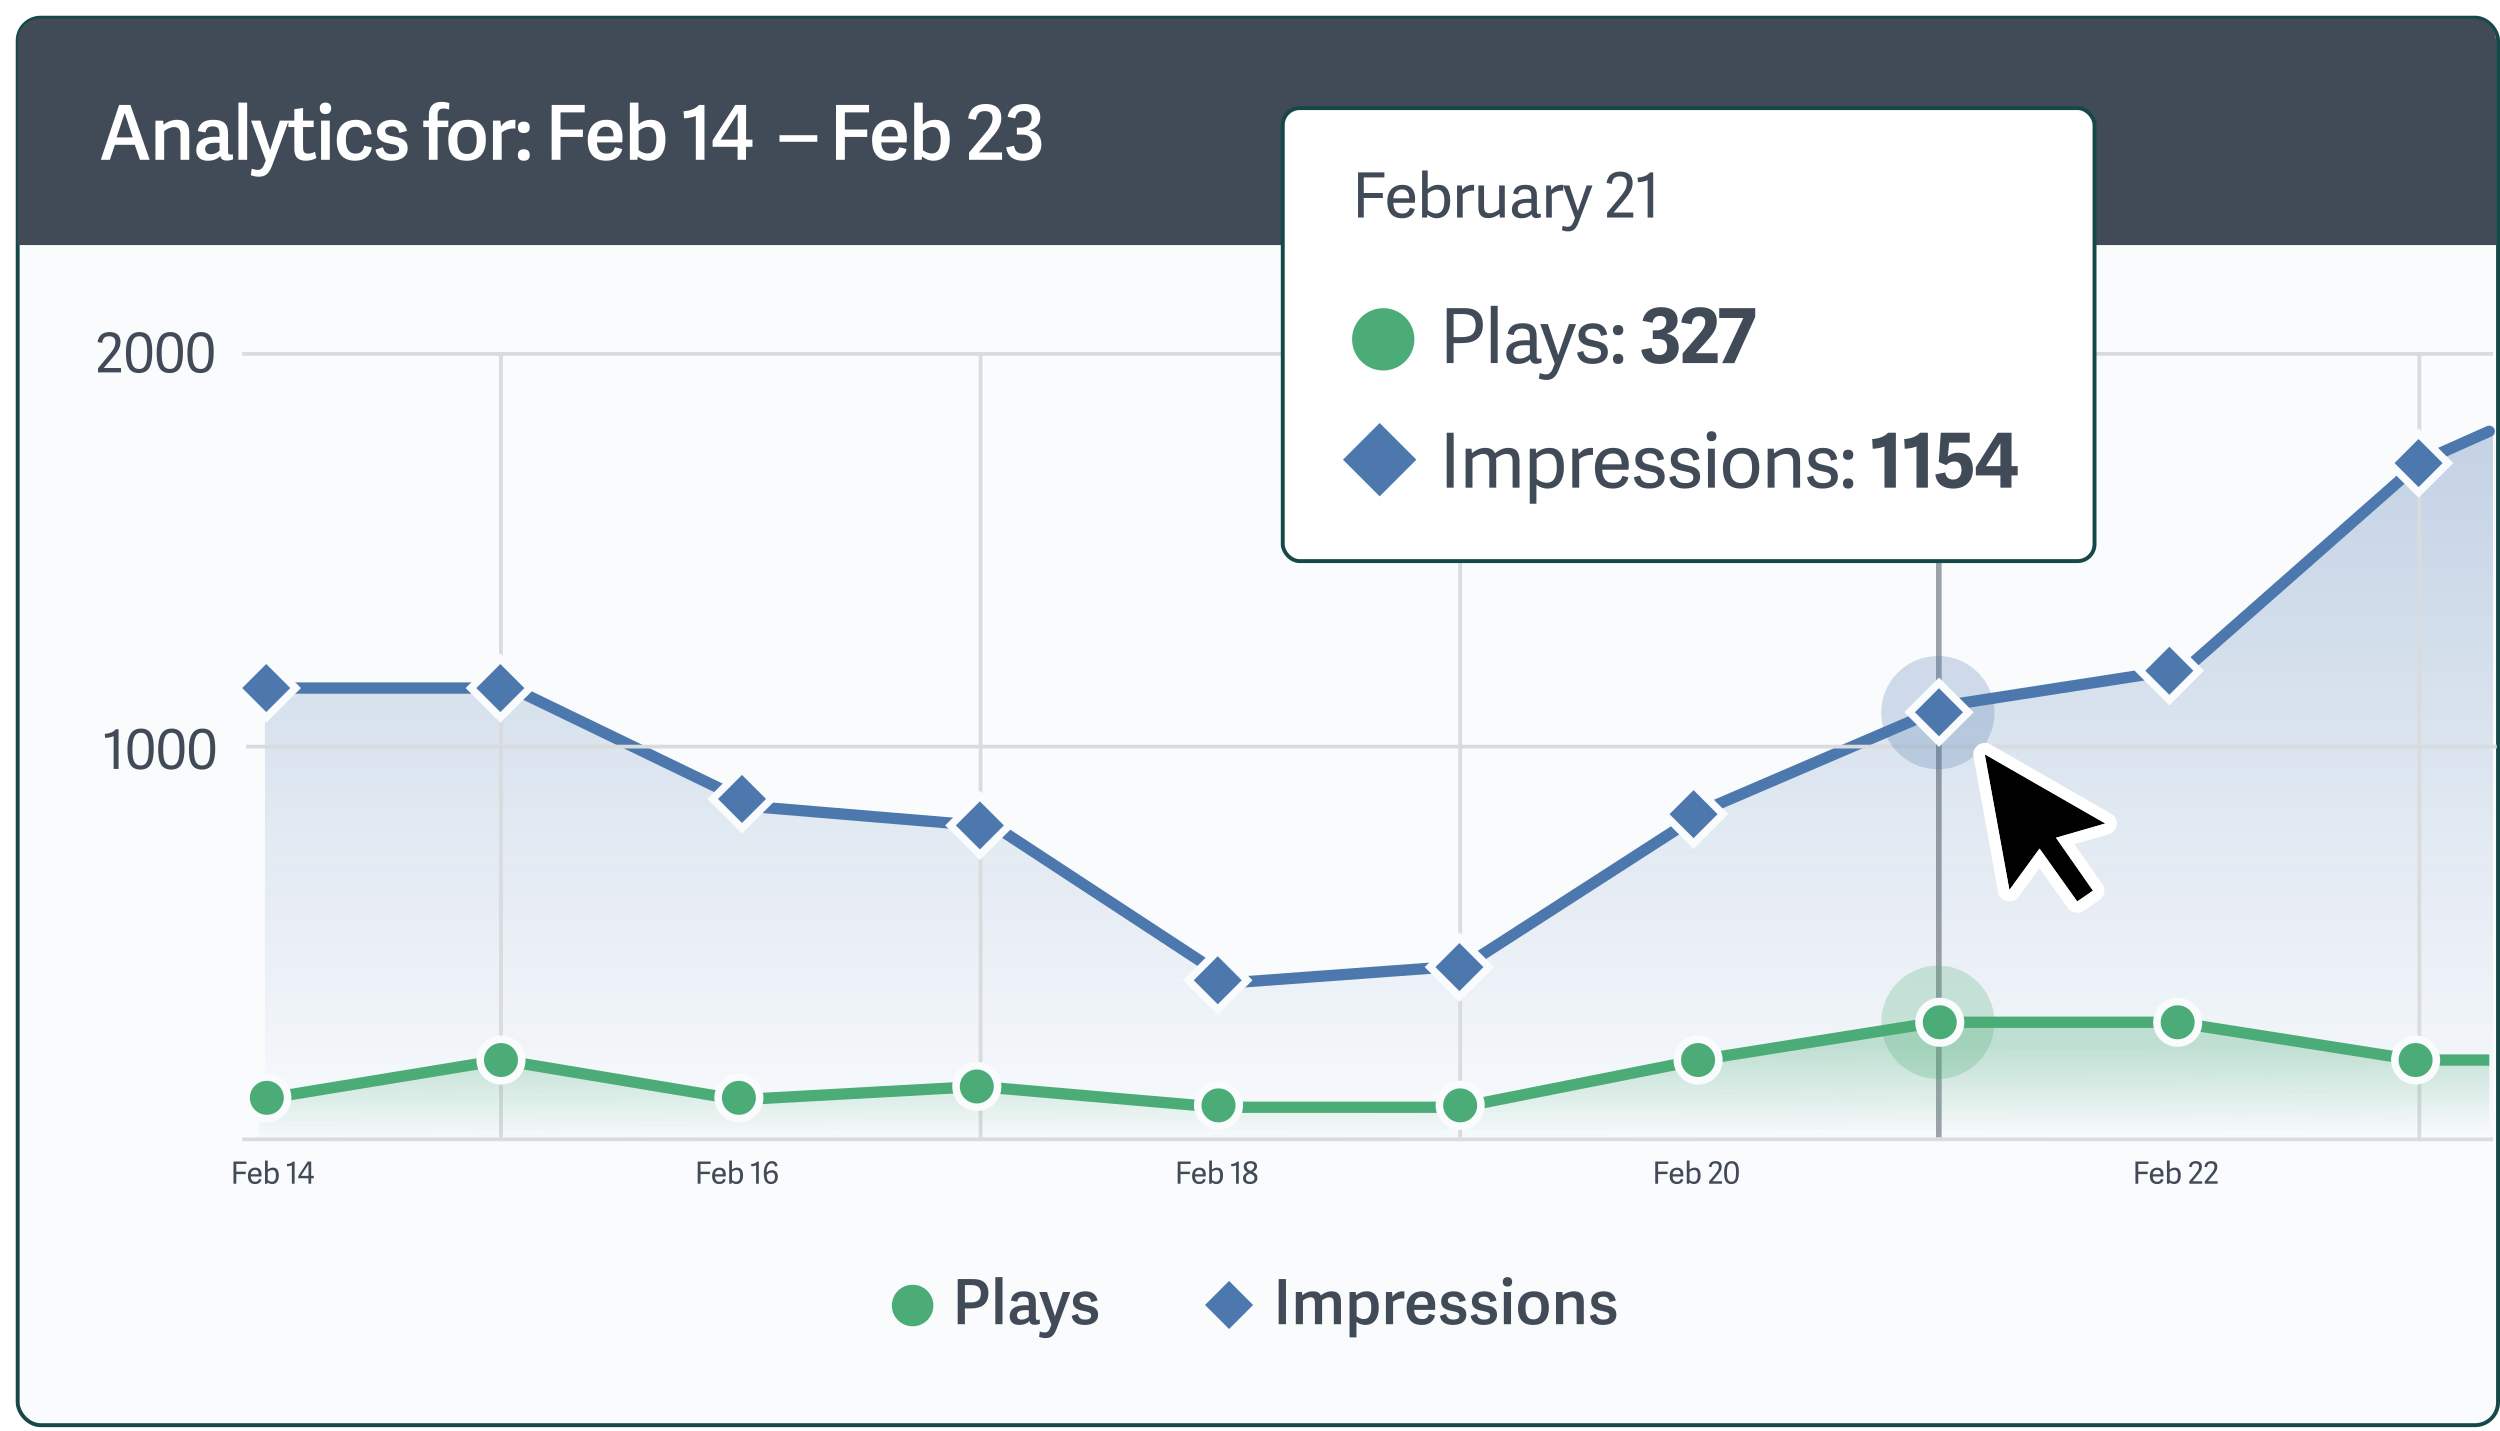
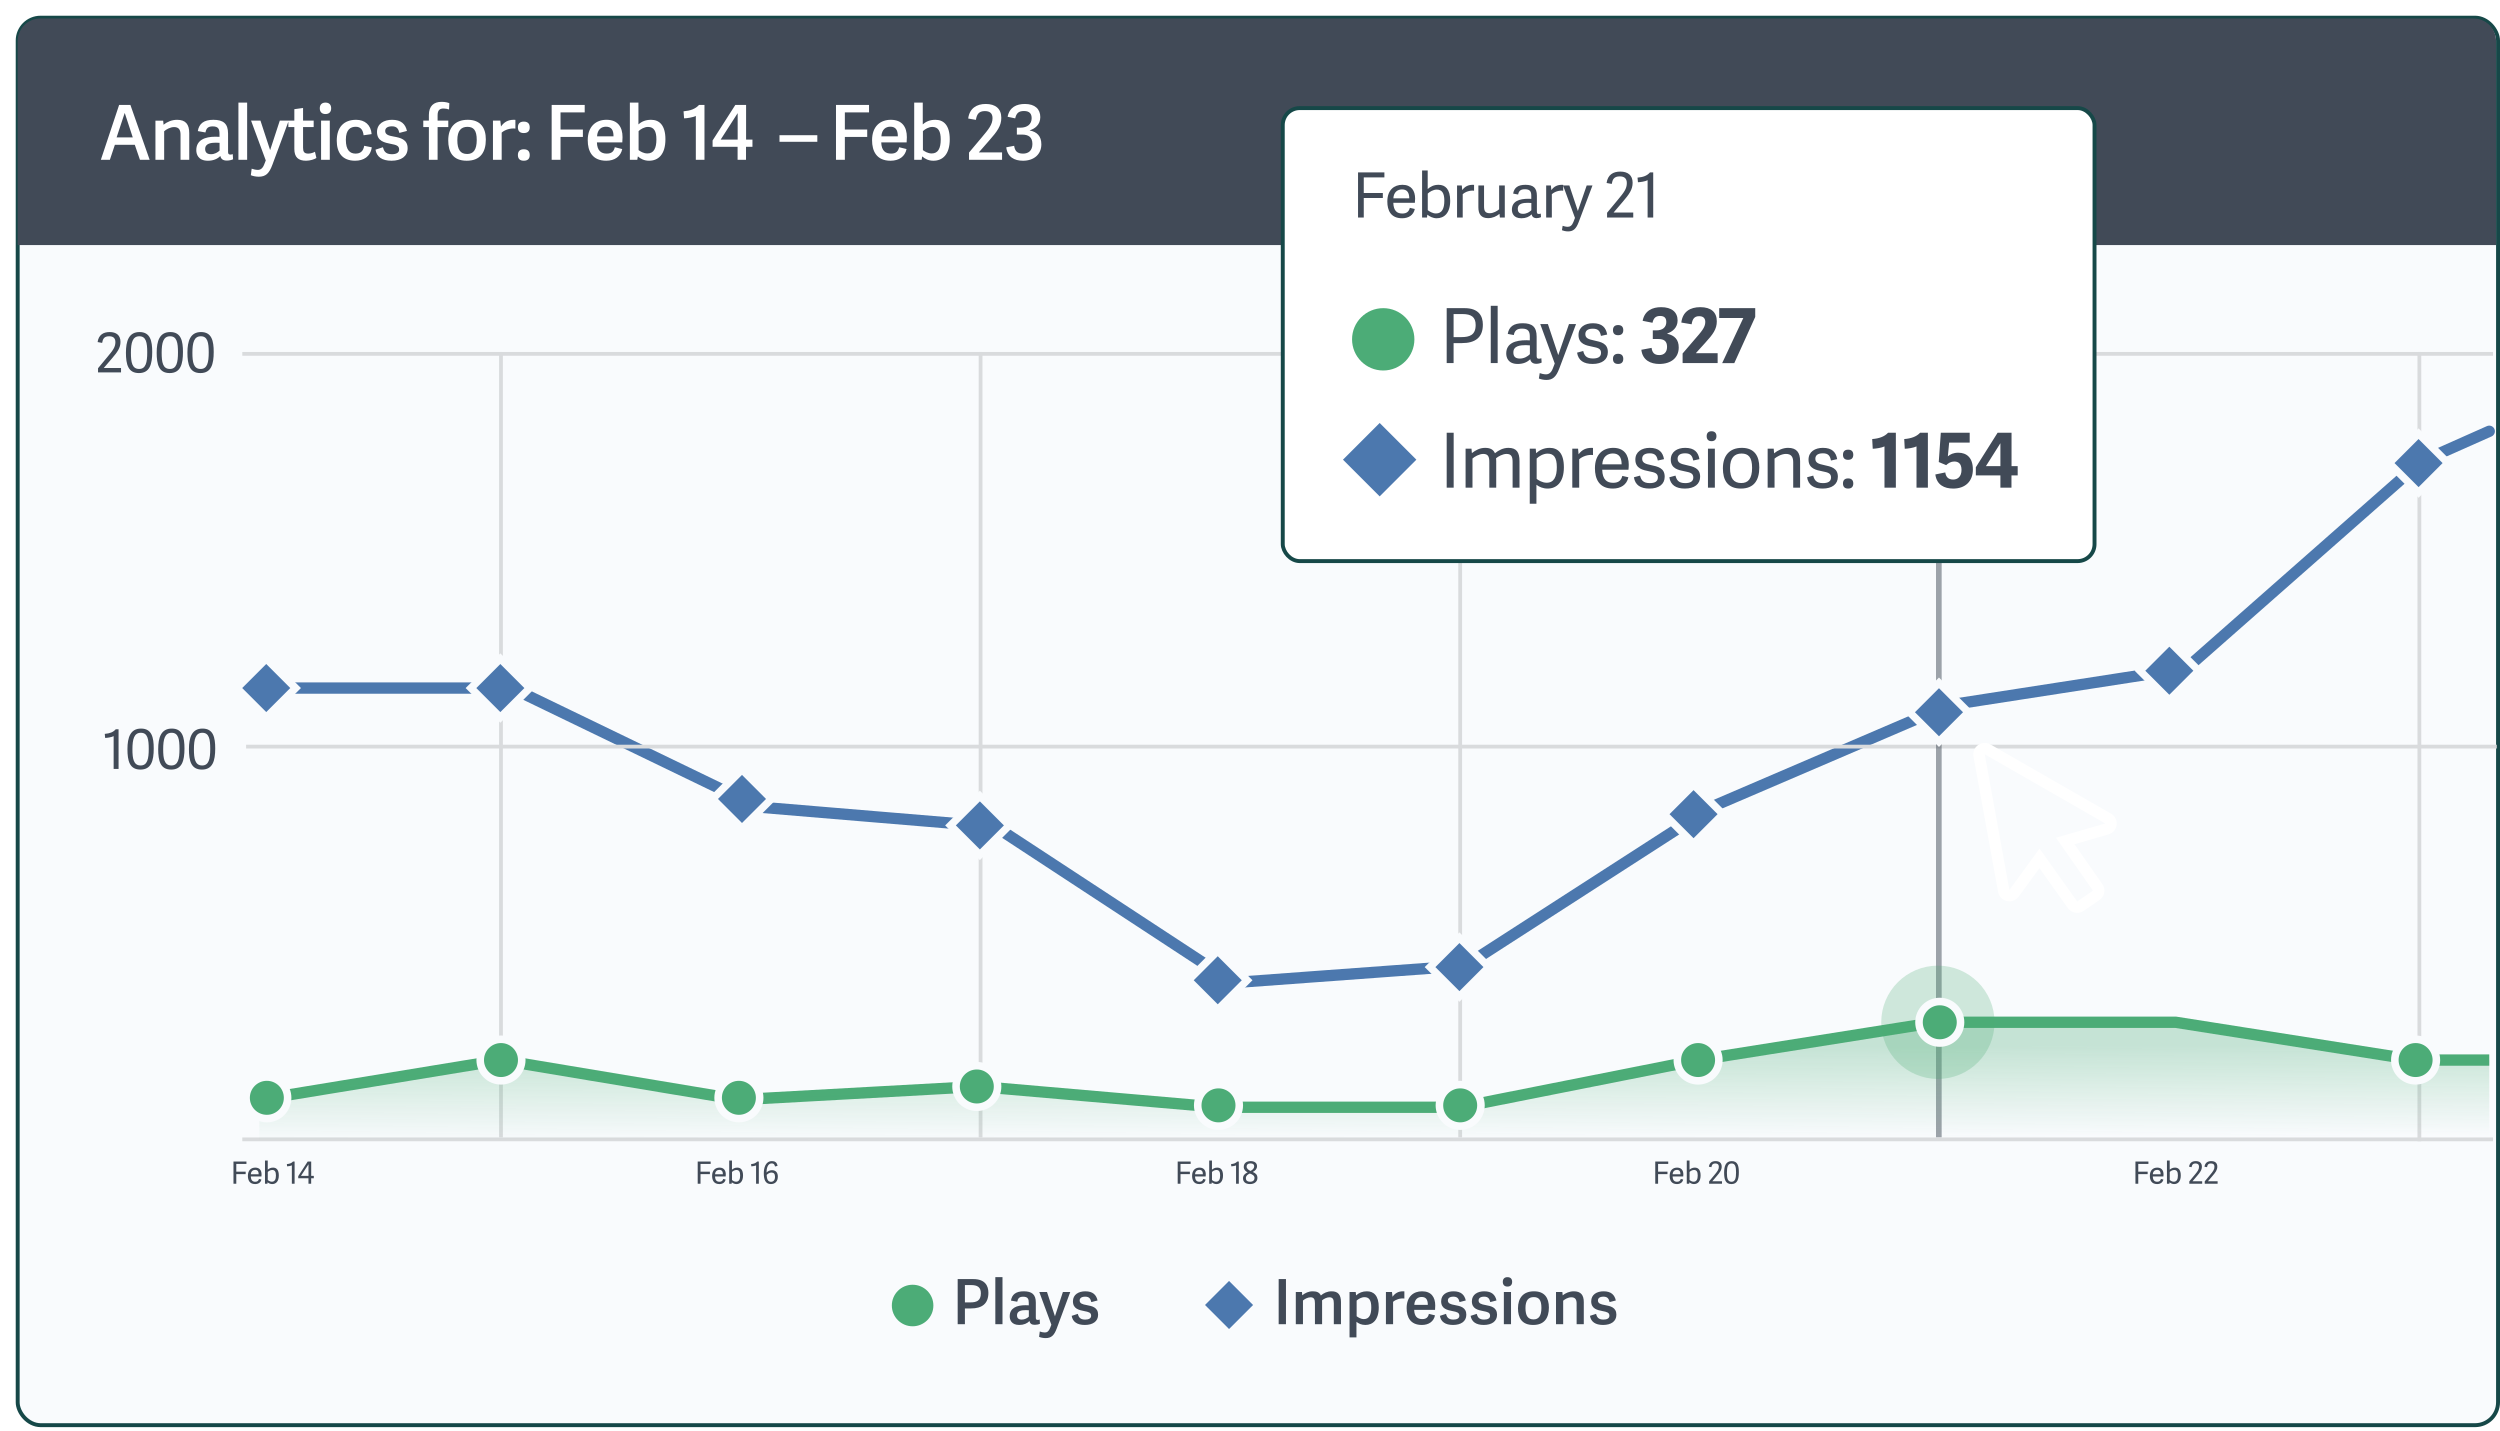
<svg xmlns="http://www.w3.org/2000/svg" fill="none" height="364" viewBox="0 0 636 364" width="636">
  <filter id="a" color-interpolation-filters="sRGB" filterUnits="userSpaceOnUse" height="363.061" width="636" x="0" y="0">
    <feFlood flood-opacity="0" result="BackgroundImageFix" />
    <feColorMatrix in="SourceAlpha" result="hardAlpha" type="matrix" values="0 0 0 0 0 0 0 0 0 0 0 0 0 0 0 0 0 0 127 0" />
    <feOffset dx="4" dy="4" />
    <feComposite in2="hardAlpha" operator="out" />
    <feColorMatrix type="matrix" values="0 0 0 0 0.086 0 0 0 0 0.282 0 0 0 0 0.282 0 0 0 1 0" />
    <feBlend in2="BackgroundImageFix" mode="normal" result="effect1_dropShadow_982_7736" />
    <feBlend in="SourceGraphic" in2="effect1_dropShadow_982_7736" mode="normal" result="shape" />
  </filter>
  <linearGradient id="b" gradientUnits="userSpaceOnUse" x1="339.608" x2="339.61" y1="286.813" y2="113.405">
    <stop offset="0" stop-color="#4c78ae" stop-opacity="0" />
    <stop offset="1" stop-color="#4c78ae" />
  </linearGradient>
  <linearGradient id="c" gradientUnits="userSpaceOnUse" x1="345.932" x2="345.854" y1="285.852" y2="262.795">
    <stop offset="0" stop-color="#4cac77" stop-opacity="0" />
    <stop offset="1" stop-color="#4cac77" />
  </linearGradient>
  <g filter="url(#a)">
    <rect fill="#f9fbfd" height="358.061" rx="5.821" stroke="#164848" width="631" x=".5" y=".5" />
    <path d="m323.149 321.402v11.476h-1.855v-11.476zm4.327 5.453v6.023h-1.823v-8.195h1.57l.063.84c.745-.586 1.601-1.014 2.679-1.014 1.046 0 1.712.301 2.061 1.062.713-.618 1.633-1.062 2.742-1.062 1.68 0 2.378.935 2.378 2.774v5.595h-1.823v-5.326c0-.967-.238-1.521-1.141-1.521-.65 0-1.459.428-1.855.792.016.127.016.285.016.428v5.627h-1.823v-5.326c0-.967-.222-1.521-1.126-1.521-.681 0-1.521.459-1.918.824zm11.847 9.384v-11.556h1.569l.095.872c.729-.682 1.665-1.046 2.743-1.046 1.727 0 3.027 1.078 3.027 4.074 0 3.233-1.553 4.486-3.392 4.486-.983 0-1.712-.333-2.283-.793v3.963zm1.807-9.368v3.978c.317.254 1.046.73 1.839.73 1.379 0 1.886-1.158 1.886-2.965 0-1.886-.571-2.615-1.728-2.615-.777 0-1.553.46-1.997.872zm12.142-2.346v1.823c-1.031-.127-2.188.237-2.87.84v5.69h-1.822v-8.195h1.537l.143 1.221c.65-.92 1.474-1.395 2.679-1.395.095 0 .222.016.333.016zm4.444 8.544c-2.949 0-3.868-2.029-3.868-4.28 0-2.965 1.775-4.28 3.915-4.28 2.378 0 3.361 1.506 3.361 3.63 0 .333-.016.713-.048 1.094h-5.31c.047 1.727.872 2.346 2.061 2.346 1.046 0 1.49-.492 1.68-1.332l1.553.38c-.317 1.554-1.569 2.442-3.344 2.442zm-1.918-5.105h3.439c0-1.395-.491-2.013-1.585-2.013-.919 0-1.775.555-1.854 2.013zm9.985-3.455c1.902 0 2.79.903 3.107 2.33l-1.585.412c-.19-.808-.491-1.379-1.553-1.379-.999 0-1.411.428-1.411.967 0 .761.697.983 1.775 1.173 1.411.254 2.917.586 2.917 2.457 0 1.696-1.363 2.6-3.377 2.6-1.965 0-3.091-.793-3.344-2.315l1.553-.507c.206.777.539 1.458 1.855 1.458.903 0 1.537-.285 1.537-.982 0-.825-.665-.967-1.712-1.173-1.331-.27-2.916-.555-2.916-2.505 0-1.712 1.442-2.536 3.154-2.536zm7.818 0c1.902 0 2.79.903 3.107 2.33l-1.586.412c-.19-.808-.491-1.379-1.553-1.379-.999 0-1.411.428-1.411.967 0 .761.698.983 1.776 1.173 1.41.254 2.916.586 2.916 2.457 0 1.696-1.363 2.6-3.376 2.6-1.966 0-3.091-.793-3.345-2.315l1.554-.507c.206.777.539 1.458 1.854 1.458.904 0 1.538-.285 1.538-.982 0-.825-.666-.967-1.712-1.173-1.332-.27-2.917-.555-2.917-2.505 0-1.712 1.443-2.536 3.155-2.536zm6.803.174v8.195h-1.823v-8.195zm.285-2.584c0 .777-.428 1.205-1.189 1.205-.745 0-1.189-.428-1.189-1.205 0-.761.444-1.189 1.189-1.189.761 0 1.189.428 1.189 1.189zm5.355 10.97c-2.885 0-3.868-1.807-3.868-4.249 0-2.631 1.364-4.311 4.074-4.311 2.711 0 3.789 1.696 3.789 4.121 0 2.695-1.173 4.439-3.995 4.439zm.095-1.411c1.253 0 1.998-.824 1.998-2.933 0-2.045-.666-2.742-1.95-2.742-1.3 0-2.108.777-2.108 2.774s.634 2.901 2.06 2.901zm12.777-4.359v5.579h-1.823v-5.278c0-1.031-.38-1.569-1.347-1.569-.824 0-1.68.507-2.077.871v5.976h-1.823v-8.195h1.617l.08.856c.729-.586 1.712-1.03 2.837-1.03 1.775 0 2.536.935 2.536 2.79zm5.041-2.79c1.902 0 2.79.903 3.107 2.33l-1.585.412c-.19-.808-.491-1.379-1.553-1.379-.999 0-1.411.428-1.411.967 0 .761.697.983 1.775 1.173 1.411.254 2.917.586 2.917 2.457 0 1.696-1.363 2.6-3.377 2.6-1.965 0-3.091-.793-3.344-2.315l1.553-.507c.206.777.539 1.458 1.855 1.458.903 0 1.537-.285 1.537-.982 0-.825-.665-.967-1.712-1.173-1.331-.27-2.916-.555-2.916-2.505 0-1.712 1.442-2.536 3.154-2.536z" fill="#414a57" />
    <path d="m301.264 327.993h10.568v10.568h-10.568z" fill="#4c78ae" stroke="#f9fbfd" stroke-width="1.921" transform="matrix(.707 -.707 .707 .707 -143.688 309.093)" />
    <path d="m241.473 328.868v4.01h-1.839v-11.476h3.995c2.932 0 3.82 1.664 3.82 3.487 0 2.743-1.585 3.979-4.439 3.979zm0-1.538h1.379c1.49 0 2.679-.348 2.679-2.314 0-1.569-.888-2.092-2.473-2.092h-1.585zm9.561-6.42v11.968h-1.823v-11.968zm8.478 6.452v3.789c0 .443.079.634.491.634.143 0 .286-.032.492-.095l.063 1.077c-.317.159-.84.27-1.284.27-.856 0-1.236-.333-1.379-.967-.555.602-1.458.999-2.6.999-2.06 0-2.425-1.395-2.425-2.204 0-2.124 1.807-2.821 4.011-2.821.38 0 .618.016.84.031v-.618c0-.998-.222-1.569-1.427-1.569-.999 0-1.331.412-1.506 1.268l-1.601-.285c.254-1.538 1.237-2.362 3.25-2.362 2.092 0 3.075.808 3.075 2.853zm-1.775 3.583v-1.617c-.159-.016-.349-.032-.761-.032-.92 0-2.251.111-2.251 1.316 0 .57.253 1.093 1.22 1.093.745 0 1.427-.38 1.792-.76zm5.731 2.06-3.075-8.322h1.965l2.013 6.151h.016l2.013-6.151h1.871c-1.094 3.012-2.362 6.42-3.424 9.242-.666 1.807-1.395 2.488-2.853 2.488-.619 0-1.316-.158-1.649-.317l.174-1.363c.349.127.888.254 1.284.254.555 0 .999-.286 1.332-1.126zm8.643-8.496c1.902 0 2.79.903 3.107 2.33l-1.586.412c-.19-.808-.491-1.379-1.553-1.379-.999 0-1.411.428-1.411.967 0 .761.698.983 1.776 1.173 1.41.254 2.916.586 2.916 2.457 0 1.696-1.363 2.6-3.376 2.6-1.966 0-3.091-.793-3.345-2.315l1.554-.507c.206.777.539 1.458 1.854 1.458.904 0 1.538-.285 1.538-.982 0-.825-.666-.967-1.712-1.173-1.332-.27-2.917-.555-2.917-2.505 0-1.712 1.443-2.536 3.155-2.536z" fill="#414a57" />
    <circle cx="228.168" cy="328.123" fill="#4cac77" r="6.245" stroke="#f9fbfd" stroke-width="1.921" />
    <path d="m126.255 171.048.627-1.298-.297-.143h-.33zm62.603 30.262-.627 1.297.241.117.266.022zm60.444 5.044.791-1.206-.306-.2-.365-.03zm60.445 39.629-.79 1.205.408.268.487-.036zm59.005-4.323.106 1.437.366-.027.309-.199zm62.603-40.35-.568-1.324-.111.047-.101.066zm60.445-25.939-.221-1.424-.18.028-.167.072zm60.444-9.367.221 1.424.416-.064.316-.279zm59.725-52.599-.585-1.316-.202.089-.165.146zm17.878-6.368c.728-.324 1.055-1.175.732-1.903-.323-.727-1.175-1.054-1.902-.731zm-562.598 65.452h59.006v-2.882h-59.006zm58.379-.144 62.603 30.262 1.254-2.595-62.603-30.262zm63.11 30.401 60.445 5.044.239-2.872-60.444-5.044zm59.774 4.813 60.445 39.629 1.58-2.41-60.444-39.63zm61.34 39.861 59.006-4.323-.211-2.875-59.005 4.324zm59.681-4.549 62.603-40.35-1.561-2.422-62.603 40.349zm62.391-40.237 60.444-25.939-1.136-2.648-60.445 25.939zm60.097-25.839 60.444-9.367-.441-2.848-60.445 9.367zm61.176-9.71 59.725-52.598-1.905-2.163-59.725 52.599zm59.358-52.363 17.292-7.685-1.17-2.634-17.293 7.686z" fill="#4c78ae" />
-     <path d="m126.255 171.048h-62.848v115.765h566.816v-181.574l-17.773 8.166-60.206 52.599-60.444 9.367-60.445 25.939-62.603 40.349-59.005 4.324-60.445-39.629-60.444-5.044z" fill="url(#b)" fill-opacity=".3" />
    <path d="m56.284 171.048h10.568v10.568h-10.568z" fill="#4c78ae" stroke="#f9fbfd" stroke-width="1.921" transform="matrix(.707 -.707 .707 .707 -104.464 89.897)" />
    <path d="m177.333 199.258h10.568v10.568h-10.568z" fill="#4c78ae" stroke="#f9fbfd" stroke-width="1.921" transform="matrix(.707 -.707 .707 .707 -88.957 183.755)" />
    <path d="m298.381 245.372h10.568v10.568h-10.568z" fill="#4c78ae" stroke="#f9fbfd" stroke-width="1.921" transform="matrix(.707 -.707 .707 .707 -86.11 282.855)" />
    <path d="m419.43 203.101h10.568v10.568h-10.568z" fill="#4c78ae" stroke="#f9fbfd" stroke-width="1.921" transform="matrix(.707 -.707 .707 .707 -20.766 356.069)" />
    <path d="m540.479 166.594h10.568v10.568h-10.568z" fill="#4c78ae" stroke="#f9fbfd" stroke-width="1.921" transform="matrix(.707 -.707 .707 .707 40.503 430.971)" />
    <path d="m26.164 191.615h-1.254v-8.344c-.474.279-1.7.46-2.159.46l-.098-1.031c1.296-.112 2.145-.432 2.786-1.17h.724zm5.559.167c-2.744 0-3.301-2.201-3.301-5.196 0-2.981.752-5.237 3.455-5.237 2.744 0 3.232 2.256 3.232 5.07 0 3.148-.641 5.363-3.385 5.363zm.056-1.044c1.713 0 2.062-1.686 2.062-4.221 0-2.48-.292-4.096-2.006-4.096-1.727 0-2.145 1.616-2.145 4.207 0 2.396.293 4.11 2.09 4.11zm7.766 1.044c-2.744 0-3.301-2.201-3.301-5.196 0-2.981.752-5.237 3.455-5.237 2.744 0 3.232 2.256 3.232 5.07 0 3.148-.641 5.363-3.385 5.363zm.056-1.044c1.713 0 2.062-1.686 2.062-4.221 0-2.48-.293-4.096-2.006-4.096-1.727 0-2.145 1.616-2.145 4.207 0 2.396.292 4.11 2.09 4.11zm7.766 1.044c-2.744 0-3.301-2.201-3.301-5.196 0-2.981.752-5.237 3.455-5.237 2.744 0 3.232 2.256 3.232 5.07 0 3.148-.641 5.363-3.385 5.363zm.056-1.044c1.713 0 2.062-1.686 2.062-4.221 0-2.48-.292-4.096-2.006-4.096-1.727 0-2.145 1.616-2.145 4.207 0 2.396.293 4.11 2.09 4.11z" fill="#414a57" />
    <path d="m23.894 80.475c1.672 0 2.758.794 2.758 2.507 0 1.532-.794 2.591-2.187 4.221l-2.048 2.396v.028h4.374v1.114h-5.851v-1.059l2.368-2.856c1.407-1.685 2.048-2.507 2.048-3.789 0-1.073-.613-1.49-1.588-1.49-1.309 0-1.616.71-1.783 1.685l-1.156-.209c.265-1.839 1.463-2.549 3.065-2.549zm7.445 10.434c-2.744 0-3.301-2.201-3.301-5.196 0-2.981.752-5.238 3.455-5.238 2.744 0 3.232 2.257 3.232 5.071 0 3.148-.641 5.363-3.385 5.363zm.056-1.045c1.714 0 2.062-1.686 2.062-4.221 0-2.479-.292-4.095-2.006-4.095-1.727 0-2.145 1.616-2.145 4.207 0 2.396.292 4.109 2.09 4.109zm7.766 1.045c-2.744 0-3.301-2.201-3.301-5.196 0-2.981.752-5.238 3.455-5.238 2.744 0 3.232 2.257 3.232 5.071 0 3.148-.641 5.363-3.385 5.363zm.056-1.045c1.713 0 2.062-1.686 2.062-4.221 0-2.479-.293-4.095-2.006-4.095-1.727 0-2.145 1.616-2.145 4.207 0 2.396.293 4.109 2.09 4.109zm7.766 1.045c-2.744 0-3.301-2.201-3.301-5.196 0-2.981.752-5.238 3.455-5.238 2.744 0 3.232 2.257 3.232 5.071 0 3.148-.641 5.363-3.385 5.363zm.056-1.045c1.713 0 2.062-1.686 2.062-4.221 0-2.479-.292-4.095-2.006-4.095-1.727 0-2.145 1.616-2.145 4.207 0 2.396.292 4.109 2.09 4.109z" fill="#414a57" />
    <path d="m630.223 86.025h-572.581" stroke="#d9dbdd" stroke-width=".961" />
    <path d="m631.183 185.938h-572.58" stroke="#d9dbdd" stroke-width=".961" />
    <path d="m123.451 285.372v-199.827" stroke="#d9dbdd" stroke-width=".961" />
    <path d="m245.46 285.372v-199.827" stroke="#d9dbdd" stroke-width=".961" />
    <path d="m367.47 285.372v-199.827" stroke="#d9dbdd" stroke-width=".961" />
    <path d="m489.239 285.372v-199.827" stroke="#414a57" stroke-opacity=".5" stroke-width="1.441" />
    <path d="m611.489 286.332v-200.787" stroke="#d9dbdd" stroke-width=".961" />
    <path d="m630.223 285.852h-572.581" stroke="#d9dbdd" stroke-width=".961" />
    <path d="m115.847 171.048h10.568v10.568h-10.568z" fill="#4c78ae" stroke="#f9fbfd" stroke-width="1.921" transform="matrix(.707 -.707 .707 .707 -87.018 132.015)" />
    <path d="m237.857 205.983h10.568v10.568h-10.568z" fill="#4c78ae" stroke="#f9fbfd" stroke-width="1.921" transform="matrix(.707 -.707 .707 .707 -75.985 228.521)" />
    <path d="m359.867 242.016h10.568v10.568h-10.568z" fill="#4c78ae" stroke="#f9fbfd" stroke-width="1.921" transform="matrix(.707 -.707 .707 .707 -65.729 325.349)" />
    <path d="m603.886 113.755h10.568v10.568h-10.568z" fill="#4c78ae" stroke="#f9fbfd" stroke-width="1.921" transform="matrix(.707 -.707 .707 .707 96.437 460.33)" />
    <path d="m61.965 275.765 61.486-10.088 60.524 10.088 61.005-3.363 61.005 5.284h61.485l60.524-12.009 60.525-9.607h61.004l61.005 9.607h18.734" stroke="#4cac77" stroke-width="2.882" />
    <path d="m123.451 265.677-61.486 10.088v10.087h567.297v-20.175h-18.734l-61.005-9.607h-61.004l-60.525 9.607-60.524 12.009h-61.485l-61.005-5.284-61.005 3.363z" fill="url(#c)" fill-opacity=".3" />
    <g fill="#4cac77">
      <circle cx="63.887" cy="275.284" r="5.284" stroke="#f9fbfd" stroke-width="1.921" />
      <circle cx="123.451" cy="265.677" r="5.284" stroke="#f9fbfd" stroke-width="1.921" />
      <circle cx="183.975" cy="275.284" r="5.284" stroke="#f9fbfd" stroke-width="1.921" />
      <circle cx="244.5" cy="272.402" r="5.284" stroke="#f9fbfd" stroke-width="1.921" />
      <circle cx="305.985" cy="277.206" r="5.284" stroke="#f9fbfd" stroke-width="1.921" />
      <circle cx="367.47" cy="277.206" r="5.284" stroke="#f9fbfd" stroke-width="1.921" />
      <circle cx="427.994" cy="265.677" r="5.284" stroke="#f9fbfd" stroke-width="1.921" />
      <circle cx="488.999" cy="256.07" fill-opacity=".25" r="14.411" />
    </g>
-     <circle cx="488.999" cy="177.292" fill="#4c78ae" fill-opacity=".25" r="14.411" />
-     <circle cx="550.004" cy="256.07" fill="#4cac77" r="5.284" stroke="#f9fbfd" stroke-width="1.921" />
    <circle cx="610.528" cy="265.677" fill="#4cac77" r="5.284" stroke="#f9fbfd" stroke-width="1.921" />
    <path d="m56.114 294.695v2.441h-.718v-5.647h3.299v.624h-2.582v1.958h2.386v.624zm4.797 2.534c-1.419 0-1.848-.99-1.848-2.09 0-1.466.858-2.098 1.887-2.098 1.123 0 1.591.741 1.591 1.732 0 .156-.008.335-.031.522h-2.699c.031 1.022.483 1.342 1.123 1.342.569 0 .835-.258.944-.71l.624.14c-.164.78-.788 1.162-1.591 1.162zm-1.092-2.495h1.989c0-.718-.273-1.116-.905-1.116-.53 0-1.045.32-1.084 1.116zm4.211 2.402h-.616v-5.889h.702v2.324c.351-.311.772-.53 1.357-.53.827 0 1.458.523 1.458 1.997 0 1.56-.764 2.191-1.692 2.191-.476 0-.874-.218-1.162-.444h-.008zm.094-2.995v2.074c.179.133.569.414 1.03.414.757 0 1.045-.624 1.045-1.599 0-.952-.288-1.388-.952-1.388-.445 0-.889.273-1.123.499zm6.824 2.995h-.702v-4.672c-.265.156-.952.257-1.209.257l-.055-.577c.725-.062 1.201-.242 1.56-.655h.406zm4.213 0h-.686v-1.389h-2.605v-.53l2.41-3.728h.889v3.65h.663v.608h-.671zm-2.589-1.997h1.911v-2.948z" fill="#414a57" />
    <path d="m174.212 294.695v2.441h-.718v-5.647h3.299v.624h-2.581v1.958h2.386v.624zm4.797 2.534c-1.419 0-1.848-.99-1.848-2.09 0-1.466.858-2.098 1.887-2.098 1.123 0 1.591.741 1.591 1.732 0 .156-.008.335-.031.522h-2.698c.031 1.022.483 1.342 1.123 1.342.569 0 .834-.258.943-.71l.624.14c-.163.78-.787 1.162-1.591 1.162zm-1.092-2.495h1.989c0-.718-.273-1.116-.905-1.116-.53 0-1.045.32-1.084 1.116zm4.211 2.402h-.616v-5.889h.702v2.324c.351-.311.772-.53 1.357-.53.827 0 1.458.523 1.458 1.997 0 1.56-.764 2.191-1.692 2.191-.476 0-.873-.218-1.162-.444h-.008zm.094-2.995v2.074c.179.133.569.414 1.029.414.757 0 1.045-.624 1.045-1.599 0-.952-.288-1.388-.951-1.388-.445 0-.889.273-1.123.499zm6.823 2.995h-.701v-4.672c-.266.156-.952.257-1.209.257l-.055-.577c.725-.062 1.201-.242 1.56-.655h.405zm4.766-4.547-.639.171c-.14-.631-.429-.787-.85-.787-1.045 0-1.31 1.302-1.326 2.324.265-.297.803-.601 1.388-.601.991 0 1.498.648 1.498 1.623 0 1.232-.71 1.91-1.763 1.91-1.474 0-1.809-1.263-1.809-2.737 0-1.264.374-3.104 2.082-3.104.733 0 1.248.304 1.419 1.201zm-2.776 2.316c.047.85.211 1.747 1.107 1.747.593 0 1.022-.421 1.022-1.279 0-.725-.296-1.076-.92-1.076-.46 0-.92.304-1.209.608z" fill="#414a57" />
    <path d="m296.321 294.695v2.441h-.718v-5.647h3.299v.624h-2.581v1.958h2.386v.624zm4.797 2.534c-1.42 0-1.849-.99-1.849-2.09 0-1.466.858-2.098 1.888-2.098 1.123 0 1.591.741 1.591 1.732 0 .156-.008.335-.031.522h-2.699c.031 1.022.484 1.342 1.123 1.342.57 0 .835-.258.944-.71l.624.14c-.164.78-.788 1.162-1.591 1.162zm-1.092-2.495h1.989c0-.718-.273-1.116-.905-1.116-.53 0-1.045.32-1.084 1.116zm4.211 2.402h-.616v-5.889h.702v2.324c.351-.311.772-.53 1.357-.53.826 0 1.458.523 1.458 1.997 0 1.56-.764 2.191-1.692 2.191-.476 0-.874-.218-1.162-.444h-.008zm.093-2.995v2.074c.18.133.57.414 1.03.414.756 0 1.045-.624 1.045-1.599 0-.952-.289-1.388-.952-1.388-.444 0-.889.273-1.123.499zm6.824 2.995h-.702v-4.672c-.265.156-.951.257-1.209.257l-.054-.577c.725-.062 1.201-.242 1.56-.655h.405zm3.557-2.987c.671.296 1.178.647 1.178 1.528 0 .882-.718 1.552-1.872 1.552-1.256 0-1.794-.647-1.794-1.45 0-.78.499-1.225 1.186-1.537-.554-.257-.999-.694-.999-1.372 0-.991.749-1.482 1.748-1.482 1.021 0 1.63.491 1.63 1.294 0 .679-.422 1.123-1.077 1.467zm-.756.39c-.562.265-1.006.569-1.006 1.193 0 .522.296.897 1.092.897.811 0 1.107-.46 1.107-.952 0-.655-.647-.936-1.193-1.138zm.171-.648c.546-.281.944-.67.944-1.17 0-.483-.289-.748-.951-.748-.609 0-.983.288-.983.795 0 .577.499.874.99 1.123z" fill="#414a57" />
    <path d="m417.816 294.695v2.441h-.718v-5.647h3.299v.624h-2.581v1.958h2.386v.624zm4.797 2.534c-1.419 0-1.848-.99-1.848-2.09 0-1.466.858-2.098 1.887-2.098 1.123 0 1.591.741 1.591 1.732 0 .156-.007.335-.031.522h-2.698c.031 1.022.483 1.342 1.123 1.342.569 0 .834-.258.943-.71l.624.14c-.163.78-.787 1.162-1.591 1.162zm-1.092-2.495h1.989c0-.718-.273-1.116-.904-1.116-.531 0-1.046.32-1.085 1.116zm4.211 2.402h-.616v-5.889h.702v2.324c.351-.311.772-.53 1.357-.53.827 0 1.459.523 1.459 1.997 0 1.56-.765 2.191-1.693 2.191-.476 0-.873-.218-1.162-.444h-.008zm.094-2.995v2.074c.179.133.569.414 1.029.414.757 0 1.045-.624 1.045-1.599 0-.952-.288-1.388-.951-1.388-.445 0-.889.273-1.123.499zm6.629-2.753c.935 0 1.544.444 1.544 1.404 0 .857-.445 1.45-1.225 2.363l-1.146 1.341v.016h2.449v.624h-3.276v-.593l1.326-1.599c.788-.944 1.146-1.404 1.146-2.121 0-.601-.343-.835-.889-.835-.733 0-.904.398-.998.944l-.647-.117c.148-1.03.819-1.427 1.716-1.427zm4.012 5.841c-1.537 0-1.849-1.232-1.849-2.909 0-1.669.422-2.932 1.935-2.932 1.536 0 1.809 1.263 1.809 2.839 0 1.762-.359 3.002-1.895 3.002zm.031-.585c.959 0 1.154-.943 1.154-2.363 0-1.388-.164-2.293-1.123-2.293-.967 0-1.201.905-1.201 2.356 0 1.341.164 2.3 1.17 2.3z" fill="#414a57" />
    <path d="m539.974 294.695v2.441h-.717v-5.647h3.299v.624h-2.582v1.958h2.387v.624zm4.797 2.534c-1.419 0-1.848-.99-1.848-2.09 0-1.466.858-2.098 1.887-2.098 1.124 0 1.592.741 1.592 1.732 0 .156-.008.335-.032.522h-2.698c.031 1.022.483 1.342 1.123 1.342.569 0 .834-.258.944-.71l.624.14c-.164.78-.788 1.162-1.592 1.162zm-1.091-2.495h1.988c0-.718-.273-1.116-.904-1.116-.531 0-1.045.32-1.084 1.116zm4.21 2.402h-.616v-5.889h.702v2.324c.351-.311.772-.53 1.357-.53.827 0 1.459.523 1.459 1.997 0 1.56-.765 2.191-1.693 2.191-.475 0-.873-.218-1.162-.444h-.008zm.094-2.995v2.074c.179.133.569.414 1.029.414.757 0 1.046-.624 1.046-1.599 0-.952-.289-1.388-.952-1.388-.444 0-.889.273-1.123.499zm6.629-2.753c.936 0 1.544.444 1.544 1.404 0 .857-.445 1.45-1.225 2.363l-1.146 1.341v.016h2.449v.624h-3.276v-.593l1.326-1.599c.788-.944 1.147-1.404 1.147-2.121 0-.601-.344-.835-.889-.835-.734 0-.905.398-.999.944l-.647-.117c.148-1.03.819-1.427 1.716-1.427zm3.926 0c.936 0 1.544.444 1.544 1.404 0 .857-.444 1.45-1.224 2.363l-1.147 1.341v.016h2.449v.624h-3.275v-.593l1.326-1.599c.787-.944 1.146-1.404 1.146-2.121 0-.601-.343-.835-.889-.835-.733 0-.905.398-.998.944l-.648-.117c.149-1.03.819-1.427 1.716-1.427z" fill="#414a57" />
    <path d="m481.876 177.162h10.568v10.568h-10.568z" fill="#4c78ae" stroke="#f9fbfd" stroke-width="1.921" transform="matrix(.707 -.707 .707 .707 15.866 392.627)" />
    <circle cx="489.479" cy="256.07" fill="#4cac77" r="5.284" stroke="#f9fbfd" stroke-width="1.921" />
-     <path clip-rule="evenodd" d="m500.919 187.891 30.668 17.603-12.545 3.624 9.409 13.461-4.007 2.762-9.584-13.462-7.667 10.527z" fill="#000" fill-rule="evenodd" />
    <path d="m500.919 187.891 30.668 17.603-12.547 3.624 9.41 13.461-4.008 2.762-9.584-13.462-7.667 10.527zm0-2.891c-.588 0-1.175.176-1.677.525-.93.646-1.397 1.769-1.196 2.878l6.274 34.515c.207 1.142 1.084 2.05 2.226 2.307.214.049.432.072.646.072.926 0 1.812-.436 2.368-1.2l5.272-7.239 7.225 10.148c.568.798 1.471 1.226 2.388 1.226.575 0 1.156-.168 1.664-.518l4.008-2.761c1.321-.911 1.65-2.709.733-4.019l-7.104-10.162 8.658-2.501c1.121-.324 1.94-1.279 2.08-2.427.141-1.149-.423-2.27-1.434-2.849l-30.667-17.605c-.454-.26-.959-.39-1.464-.39z" fill="#fff" />
    <path d="m.5 6.464c0-3.183 2.581-5.764 5.764-5.764h618.972c3.183 0 5.764 2.581 5.764 5.764v51.878h-630.5z" fill="#414a57" />
    <rect fill="#fff" height="115.245" rx="4.304" stroke="#164848" width="206.512" x="322.336" y="23.5" />
    <path d="m342.943 46.373v4.962h-1.458v-11.477h6.705v1.268h-5.247v3.979h4.851v1.268zm9.75 5.152c-2.885 0-3.756-2.013-3.756-4.248 0-2.98 1.743-4.264 3.836-4.264 2.282 0 3.233 1.506 3.233 3.519 0 .317-.015.682-.063 1.062h-5.485c.064 2.076.983 2.727 2.283 2.727 1.157 0 1.696-.523 1.918-1.442l1.268.285c-.333 1.585-1.601 2.362-3.234 2.362zm-2.219-5.072h4.042c0-1.458-.554-2.267-1.838-2.267-1.078 0-2.124.65-2.204 2.267zm8.559 4.882h-1.253v-11.968h1.427v4.724c.713-.634 1.569-1.078 2.758-1.078 1.68 0 2.964 1.062 2.964 4.058 0 3.17-1.553 4.454-3.439 4.454-.967 0-1.776-.444-2.362-.904h-.016zm.19-6.087v4.217c.364.269 1.157.84 2.092.84 1.538 0 2.124-1.268 2.124-3.25 0-1.934-.586-2.822-1.934-2.822-.903 0-1.807.555-2.282 1.014zm11.778-2.219v1.49c-1.014-.143-2.219.269-2.885.888v5.929h-1.442v-8.148h1.205l.111 1.173c.713-.967 1.569-1.347 2.71-1.347.095 0 .206.016.301.016zm1.098 5.691v-5.532h1.443v5.31c0 1.125.269 1.744 1.474 1.744.935 0 1.934-.602 2.362-.999v-6.055h1.442v8.148h-1.252l-.095-.935c-.793.65-1.76 1.094-2.885 1.094-1.728 0-2.489-.951-2.489-2.774zm14.886-2.901v3.979c0 .444.079.634.491.634.143 0 .286-.032.492-.095l.063.904c-.317.159-.729.254-1.125.254-.809 0-1.173-.444-1.253-.967-.634.634-1.474.999-2.615.999-2.061 0-2.41-1.395-2.41-2.188 0-2.172 1.918-2.774 4.217-2.774.253 0 .491.016.713.032v-.793c0-1.03-.285-1.664-1.617-1.664-1.125 0-1.553.444-1.728 1.347l-1.268-.238c.254-1.522 1.237-2.235 3.123-2.235 2.013 0 2.917.777 2.917 2.806zm-1.411 3.662v-1.839c-.222-.032-.523-.048-.824-.048-1.126 0-2.632.111-2.632 1.506 0 .698.254 1.3 1.364 1.3.84 0 1.648-.444 2.092-.919zm8.099-6.452v1.49c-1.015-.143-2.219.269-2.885.888v5.929h-1.443v-8.148h1.205l.111 1.173c.713-.967 1.569-1.347 2.711-1.347.095 0 .206.016.301.016zm3 8.401-3.028-8.243h1.601l2.156 6.468h.016l2.235-6.468h1.474l-3.519 9.337c-.65 1.728-1.395 2.346-2.679 2.346-.602 0-1.252-.159-1.569-.301l.174-1.125c.302.111.872.254 1.3.254.587 0 1.094-.301 1.459-1.268zm11.528-11.778c1.902 0 3.138.903 3.138 2.853 0 1.744-.903 2.948-2.488 4.803l-2.331 2.727v.032h4.978v1.268h-6.658v-1.205l2.695-3.249c1.601-1.918 2.33-2.853 2.33-4.312 0-1.221-.697-1.696-1.807-1.696-1.49 0-1.839.808-2.029 1.918l-1.316-.238c.301-2.092 1.665-2.901 3.488-2.901zm8.376 11.683h-1.426v-9.495c-.539.317-1.934.523-2.457.523l-.111-1.173c1.474-.127 2.441-.491 3.17-1.331h.824z" fill="#414a57" />
    <circle cx="347.893" cy="82.325" fill="#4cac77" r="7.93" />
    <path d="m365.793 83.285v5.073h-1.755v-13.966h4.552c3.569 0 4.649 1.968 4.649 4.186 0 3.318-1.967 4.707-5.324 4.707zm0-1.524h1.987c2.026 0 3.627-.482 3.627-3.087 0-2.006-1.1-2.778-3.338-2.778h-2.276zm11.212-7.967v14.564h-1.755v-14.564zm9.916 7.851v4.842c0 .54.096.772.598.772.173 0 .347-.038.598-.116l.077 1.1c-.386.193-.888.309-1.37.309-.984 0-1.427-.54-1.524-1.177-.771.772-1.794 1.215-3.183 1.215-2.507 0-2.932-1.698-2.932-2.662 0-2.643 2.334-3.376 5.131-3.376.309 0 .598.019.869.039v-.965c0-1.254-.348-2.026-1.968-2.026-1.37 0-1.891.54-2.103 1.64l-1.543-.289c.309-1.852 1.505-2.72 3.8-2.72 2.45 0 3.55.945 3.55 3.414zm-1.717 4.456v-2.238c-.27-.038-.637-.058-1.003-.058-1.37 0-3.202.135-3.202 1.833 0 .849.308 1.582 1.659 1.582 1.022 0 2.006-.54 2.546-1.119zm6.319 2.373-3.684-10.031h1.948l2.624 7.87h.019l2.72-7.87h1.794l-4.282 11.362c-.791 2.103-1.698 2.855-3.261 2.855-.733 0-1.523-.193-1.909-.366l.212-1.37c.366.135 1.061.309 1.582.309.713 0 1.331-.367 1.774-1.543zm9.715-10.243c2.354 0 3.318 1.119 3.627 2.874l-1.582.347c-.232-1.138-.617-1.833-2.064-1.833s-1.91.636-1.91 1.389c0 1.022.81 1.312 2.199 1.601 1.814.386 3.53.752 3.53 2.971 0 1.89-1.466 3.009-3.877 3.009-2.276 0-3.646-.887-3.954-2.874l1.562-.424c.27 1.061.714 1.91 2.469 1.91 1.196 0 2.064-.366 2.064-1.427 0-1.1-.81-1.292-2.16-1.562-1.621-.328-3.569-.675-3.569-2.99 0-2.006 1.659-2.99 3.665-2.99zm7.722 9.066c0 .849-.463 1.292-1.312 1.292-.848 0-1.311-.424-1.311-1.292 0-.849.463-1.292 1.311-1.292.849 0 1.312.444 1.312 1.292zm0-7.311c0 .849-.463 1.292-1.312 1.292-.848 0-1.311-.424-1.311-1.292 0-.849.463-1.292 1.311-1.292.849 0 1.312.444 1.312 1.292zm4.6 4.996 2.604-.482c.155 1.177.656 1.833 1.968 1.833 1.099 0 1.967-.637 1.967-2.083 0-1.485-.79-2.006-2.256-2.006h-1.37v-2.199h.907c1.639 0 2.527-.83 2.527-2.122 0-.926-.386-1.543-1.582-1.543s-1.678.617-1.929 1.736l-2.508-.501c.502-2.623 2.527-3.472 4.707-3.472 2.681 0 4.186 1.254 4.186 3.395 0 1.833-1.35 2.874-2.624 3.299v.077c1.852.424 2.913 1.466 2.913 3.492 0 2.585-1.929 4.186-4.938 4.186-2.199 0-4.263-.926-4.572-3.607zm14.989-10.841c2.778 0 4.206 1.312 4.206 3.607 0 1.987-.946 3.279-3.01 5.536l-2.276 2.508v.058h5.498v2.508h-8.912v-2.431l2.99-3.491c1.755-2.026 2.778-3.106 2.778-4.533 0-.926-.502-1.466-1.563-1.466-1.235 0-1.717.752-1.91 2.064l-2.623-.444c.328-2.759 2.238-3.916 4.822-3.916zm8.655 14.236h-3.087l5.382-11.478h-6.134v-2.508h9.163v2.238z" fill="#414a57" />
    <path d="m365.813 106.096v13.966h-1.775v-13.966zm4.787 6.559v7.407h-1.755v-9.915h1.504l.097 1.119c.983-.753 2.025-1.331 3.375-1.331 1.312 0 2.103.443 2.489 1.369.964-.771 2.083-1.369 3.434-1.369 2.083 0 2.816 1.157 2.816 3.375v6.752h-1.755v-6.501c0-1.331-.27-2.083-1.544-2.083-.945 0-2.083.617-2.662 1.099.02.232.039.483.039.733v6.752h-1.756v-6.501c0-1.331-.27-2.083-1.543-2.083-1.003 0-2.218.694-2.739 1.177zm14.568 11.497v-14.005h1.524l.097 1.138c.906-.81 2.025-1.35 3.433-1.35 2.084 0 3.627 1.292 3.627 4.938 0 3.877-1.91 5.42-4.128 5.42-1.196 0-2.141-.424-2.855-.964v4.823zm1.756-11.497v5.169c.424.328 1.408.984 2.546.984 1.89 0 2.585-1.582 2.585-3.954 0-2.489-.772-3.453-2.353-3.453-1.1 0-2.2.675-2.778 1.254zm14.333-2.701v1.813c-1.234-.173-2.7.328-3.51 1.08v7.215h-1.756v-9.915h1.466l.135 1.427c.868-1.176 1.91-1.639 3.299-1.639.116 0 .251.019.366.019zm5.066 10.339c-3.511 0-4.572-2.449-4.572-5.169 0-3.627 2.122-5.189 4.668-5.189 2.778 0 3.936 1.832 3.936 4.282 0 .386-.02.83-.078 1.292h-6.674c.077 2.528 1.196 3.318 2.778 3.318 1.408 0 2.064-.636 2.334-1.755l1.543.347c-.405 1.929-1.948 2.874-3.935 2.874zm-2.701-6.172h4.919c0-1.775-.675-2.759-2.237-2.759-1.312 0-2.585.791-2.682 2.759zm12.075-4.186c2.353 0 3.318 1.118 3.627 2.874l-1.582.347c-.232-1.138-.618-1.833-2.064-1.833-1.447 0-1.91.637-1.91 1.389 0 1.023.81 1.312 2.199 1.601 1.813.386 3.53.753 3.53 2.971 0 1.891-1.466 3.009-3.877 3.009-2.277 0-3.646-.887-3.955-2.874l1.563-.424c.27 1.061.713 1.91 2.469 1.91 1.196 0 2.064-.367 2.064-1.428 0-1.099-.81-1.292-2.161-1.562-1.62-.328-3.568-.676-3.568-2.99 0-2.007 1.659-2.99 3.665-2.99zm9.014 0c2.354 0 3.318 1.118 3.627 2.874l-1.582.347c-.231-1.138-.617-1.833-2.064-1.833s-1.91.637-1.91 1.389c0 1.023.811 1.312 2.199 1.601 1.814.386 3.531.753 3.531 2.971 0 1.891-1.466 3.009-3.878 3.009-2.276 0-3.646-.887-3.954-2.874l1.562-.424c.27 1.061.714 1.91 2.469 1.91 1.196 0 2.064-.367 2.064-1.428 0-1.099-.81-1.292-2.16-1.562-1.62-.328-3.569-.676-3.569-2.99 0-2.007 1.659-2.99 3.665-2.99zm7.549.212v9.915h-1.756v-9.915zm.405-3.183c0 .81-.463 1.273-1.254 1.273s-1.235-.463-1.235-1.273.444-1.254 1.235-1.254 1.254.444 1.254 1.254zm6.212 13.329c-3.434 0-4.572-2.218-4.572-5.15 0-3.202 1.659-5.208 4.823-5.208 3.144 0 4.436 2.025 4.436 4.976 0 3.261-1.35 5.382-4.687 5.382zm.096-1.408c1.717 0 2.759-1.041 2.759-3.858 0-2.739-.965-3.646-2.682-3.646-1.755 0-2.932 1.042-2.932 3.685 0 2.623.926 3.819 2.855 3.819zm14.972-5.555v6.732h-1.755v-6.462c0-1.37-.502-2.122-1.852-2.122-1.138 0-2.373.733-2.894 1.196v7.388h-1.755v-9.915h1.543l.096 1.176c.965-.771 2.2-1.388 3.569-1.388 2.122 0 3.048 1.157 3.048 3.395zm5.807-3.395c2.353 0 3.318 1.118 3.627 2.874l-1.582.347c-.232-1.138-.617-1.833-2.064-1.833s-1.91.637-1.91 1.389c0 1.023.81 1.312 2.199 1.601 1.813.386 3.53.753 3.53 2.971 0 1.891-1.466 3.009-3.877 3.009-2.276 0-3.646-.887-3.955-2.874l1.563-.424c.27 1.061.714 1.91 2.469 1.91 1.196 0 2.064-.367 2.064-1.428 0-1.099-.81-1.292-2.16-1.562-1.621-.328-3.569-.676-3.569-2.99 0-2.007 1.659-2.99 3.665-2.99zm7.722 9.066c0 .849-.463 1.292-1.312 1.292-.848 0-1.311-.424-1.311-1.292 0-.849.463-1.292 1.311-1.292.849 0 1.312.443 1.312 1.292zm0-7.311c0 .849-.463 1.292-1.312 1.292-.848 0-1.311-.424-1.311-1.292 0-.849.463-1.292 1.311-1.292.849 0 1.312.443 1.312 1.292zm10.831 8.372h-2.894v-10.494c-.656.347-2.353.598-2.99.598l-.135-2.469c1.717-.135 3.106-.598 4.032-1.601h1.987zm8.148 0h-2.894v-10.494c-.656.347-2.353.598-2.99.598l-.135-2.469c1.717-.135 3.106-.598 4.032-1.601h1.987zm2.766-6.52.52-7.446h7.35v2.508h-5.228l-.328 3.491c.598-.521 1.428-.926 2.662-.926 2.064 0 3.704 1.215 3.704 4.263s-1.967 4.861-4.996 4.861c-2.238 0-4.205-.906-4.553-3.588l2.527-.52c.155 1.099.714 1.813 2.026 1.813 1.119 0 2.103-.733 2.103-2.45s-.907-2.141-1.852-2.141c-.83 0-1.524.424-2.045.926zm18.497 6.52h-2.816v-3.125h-6.25v-2.064l5.536-8.777h3.549v8.488h1.563v2.353h-1.582zm-6.501-5.478h3.685v-5.826z" fill="#414a57" />
    <path d="m337.697 112.918h13.207v13.207h-13.207z" fill="#4c78ae" transform="matrix(.707 -.707 .707 .707 19.064 271.861)" />
    <path d="m26.303 22.698h2.873l4.898 13.961h-2.468l-1.311-3.818h-5.072l-1.273 3.818h-2.295zm3.471 8.253-2.025-6.171h-.039l-2.044 6.171zm14.372-1.08v6.788h-2.218v-6.421c0-1.253-.463-1.909-1.639-1.909-1.003 0-2.044.617-2.526 1.061v7.27h-2.218v-9.97h1.967l.096 1.041c.887-.714 2.083-1.253 3.452-1.253 2.16 0 3.085 1.138 3.085 3.394zm9.873.077v4.609c0 .54.096.771.598.771.173 0 .347-.038.598-.116l.077 1.311c-.386.193-1.022.328-1.562.328-1.041 0-1.504-.405-1.678-1.176-.675.733-1.774 1.215-3.163 1.215-2.507 0-2.95-1.697-2.95-2.68 0-2.584 2.198-3.432 4.879-3.432.463 0 .752.019 1.022.038v-.752c0-1.215-.27-1.909-1.736-1.909-1.215 0-1.62.501-1.832 1.543l-1.948-.347c.309-1.871 1.504-2.873 3.953-2.873 2.545 0 3.741.983 3.741 3.471zm-2.16 4.358v-1.967c-.193-.019-.424-.039-.926-.039-1.118 0-2.738.135-2.738 1.601 0 .694.308 1.331 1.485 1.331.906 0 1.736-.463 2.179-.926zm7.015-12.206v14.559h-2.218v-14.559zm4.74 14.713-3.741-10.124h2.391l2.449 7.482h.019l2.449-7.482h2.276c-1.331 3.664-2.873 7.81-4.165 11.242-.81 2.198-1.697 3.027-3.471 3.027-.752 0-1.601-.193-2.006-.386l.212-1.658c.424.154 1.08.308 1.562.308.675 0 1.215-.347 1.62-1.369zm12.514-2.198.366 1.581c-.501.328-1.581.694-2.642.694-1.967 0-2.97-.887-2.97-3.008v-5.554h-1.523v-1.639h1.523v-2.912l2.218-.308v3.22h2.7v1.639h-2.7v5.245c0 .984.251 1.504 1.331 1.504.598 0 1.292-.231 1.697-.463zm3.772-7.925v9.97h-2.217v-9.97zm.347-3.143c0 .945-.521 1.466-1.446 1.466-.906 0-1.446-.521-1.446-1.466 0-.926.54-1.446 1.446-1.446.926 0 1.446.521 1.446 1.446zm6.09 13.344c-3.297 0-4.667-2.121-4.667-5.091 0-3.452 1.813-5.322 4.937-5.322 2.198 0 3.76 1.292 3.934 3.644l-2.044.289c-.154-1.311-.694-2.16-1.986-2.16-1.292 0-2.526.656-2.526 3.297 0 2.7 1.08 3.529 2.468 3.529 1.234 0 1.967-.598 2.198-1.986l1.928.386c-.328 2.391-2.102 3.413-4.242 3.413zm9.411-10.413c2.314 0 3.394 1.099 3.78 2.835l-1.928.501c-.231-.984-.598-1.678-1.89-1.678-1.215 0-1.716.521-1.716 1.176 0 .926.848 1.196 2.16 1.427 1.716.308 3.548.714 3.548 2.989 0 2.063-1.658 3.163-4.107 3.163-2.391 0-3.76-.964-4.069-2.815l1.89-.617c.251.945.656 1.774 2.256 1.774 1.099 0 1.871-.347 1.871-1.196 0-1.003-.81-1.176-2.083-1.427-1.62-.328-3.548-.675-3.548-3.047 0-2.083 1.755-3.085 3.837-3.085zm14.567-4.223-.077 1.601c-.386-.135-.906-.251-1.369-.251-.907 0-1.543.328-1.543 1.716v1.369h2.719v1.639h-2.719v8.33h-2.218v-8.33h-1.426v-1.639h1.426v-1.427c0-2.295 1.235-3.355 3.24-3.355.906 0 1.639.193 1.967.347zm4.423 14.636c-3.51 0-4.705-2.198-4.705-5.168 0-3.201 1.658-5.245 4.955-5.245 3.298 0 4.609 2.063 4.609 5.014 0 3.278-1.427 5.399-4.859 5.399zm.116-1.716c1.523 0 2.429-1.003 2.429-3.567 0-2.487-.81-3.336-2.372-3.336-1.581 0-2.564.945-2.564 3.375s.771 3.529 2.507 3.529zm12.264-8.678v2.217c-1.253-.154-2.661.289-3.49 1.022v6.923h-2.218v-9.97h1.871l.173 1.485c.791-1.118 1.794-1.697 3.259-1.697.116 0 .27.019.405.019zm3.644 8.947c0 .945-.501 1.446-1.504 1.446-1.002 0-1.504-.482-1.504-1.446 0-.964.502-1.466 1.504-1.466.984 0 1.504.501 1.504 1.466zm0-7.038c0 .945-.501 1.446-1.504 1.446-1.002 0-1.504-.482-1.504-1.446s.502-1.466 1.504-1.466c.984 0 1.504.501 1.504 1.466zm7.837 2.43v5.824h-2.256v-13.961h8.407v1.89h-6.151v4.358h5.688v1.89zm11.628 6.055c-3.586 0-4.705-2.468-4.705-5.207 0-3.606 2.16-5.207 4.763-5.207 2.893 0 4.088 1.832 4.088 4.416 0 .405-.019.868-.058 1.331h-6.459c.057 2.102 1.06 2.854 2.506 2.854 1.273 0 1.813-.598 2.044-1.62l1.89.463c-.386 1.89-1.909 2.97-4.069 2.97zm-2.333-6.209h4.185c0-1.697-.598-2.449-1.929-2.449-1.118 0-2.159.675-2.256 2.449zm10.237 5.978h-1.89v-14.559h2.179v5.554c.849-.771 1.871-1.176 3.221-1.176 2.044 0 3.644 1.311 3.644 4.956 0 3.895-1.832 5.457-4.165 5.457-1.215 0-2.16-.482-2.815-1.08l-.039.019zm.328-7.308v4.84c.405.308 1.253.849 2.237.849 1.62 0 2.295-1.292 2.295-3.567 0-2.063-.598-3.182-2.141-3.182-.926 0-1.89.579-2.391 1.061zm16.761 7.308h-2.199v-11.165c-.655.366-2.352.617-2.989.617l-.135-1.793c1.774-.154 3.028-.617 3.934-1.62h1.389zm10.568 0h-2.141v-3.317h-6.363v-1.601l5.785-9.044h2.738v8.812h1.62v1.832h-1.639zm-6.441-5.149h4.319v-6.73zm24.582.559h-9.622v-1.678h9.622zm7.005-1.234v5.824h-2.256v-13.961h8.407v1.89h-6.151v4.358h5.688v1.89zm11.628 6.055c-3.586 0-4.705-2.468-4.705-5.207 0-3.606 2.16-5.207 4.763-5.207 2.893 0 4.088 1.832 4.088 4.416 0 .405-.019.868-.058 1.331h-6.459c.057 2.102 1.06 2.854 2.506 2.854 1.273 0 1.813-.598 2.044-1.62l1.89.463c-.385 1.89-1.909 2.97-4.069 2.97zm-2.333-6.209h4.185c0-1.697-.598-2.449-1.929-2.449-1.118 0-2.159.675-2.256 2.449zm10.237 5.978h-1.89v-14.559h2.179v5.554c.849-.771 1.871-1.176 3.221-1.176 2.044 0 3.644 1.311 3.644 4.956 0 3.895-1.832 5.457-4.165 5.457-1.215 0-2.16-.482-2.815-1.08l-.039.019zm.328-7.308v4.84c.405.308 1.253.849 2.237.849 1.62 0 2.295-1.292 2.295-3.567 0-2.063-.598-3.182-2.141-3.182-.926 0-1.89.579-2.391 1.061zm15.97-6.903c2.488 0 3.972 1.196 3.972 3.529 0 2.063-1.06 3.471-3.027 5.708l-2.661 3.047v.039h5.881v1.89h-8.407v-1.851l3.143-3.741c1.87-2.218 2.835-3.375 2.835-5.014 0-1.253-.714-1.793-1.948-1.793-1.601 0-2.063.906-2.276 2.237l-1.966-.347c.347-2.623 2.179-3.702 4.454-3.702zm5.231 11.03 2.005-.386c.193 1.215.656 1.986 2.276 1.986 1.291 0 2.371-.694 2.371-2.449 0-1.774-1.022-2.391-2.661-2.391h-1.292v-1.755h.887c1.832 0 2.874-.945 2.874-2.41 0-1.061-.463-1.832-1.948-1.832-1.466 0-1.948.656-2.237 1.871l-1.928-.405c.463-2.449 2.275-3.259 4.396-3.259 2.546 0 3.915 1.292 3.915 3.336 0 1.986-1.427 2.989-2.661 3.355v.058c1.832.366 2.931 1.427 2.931 3.529 0 2.526-1.871 4.165-4.667 4.165-2.237 0-3.972-.964-4.261-3.413z" fill="#fff" />
  </g>
</svg>